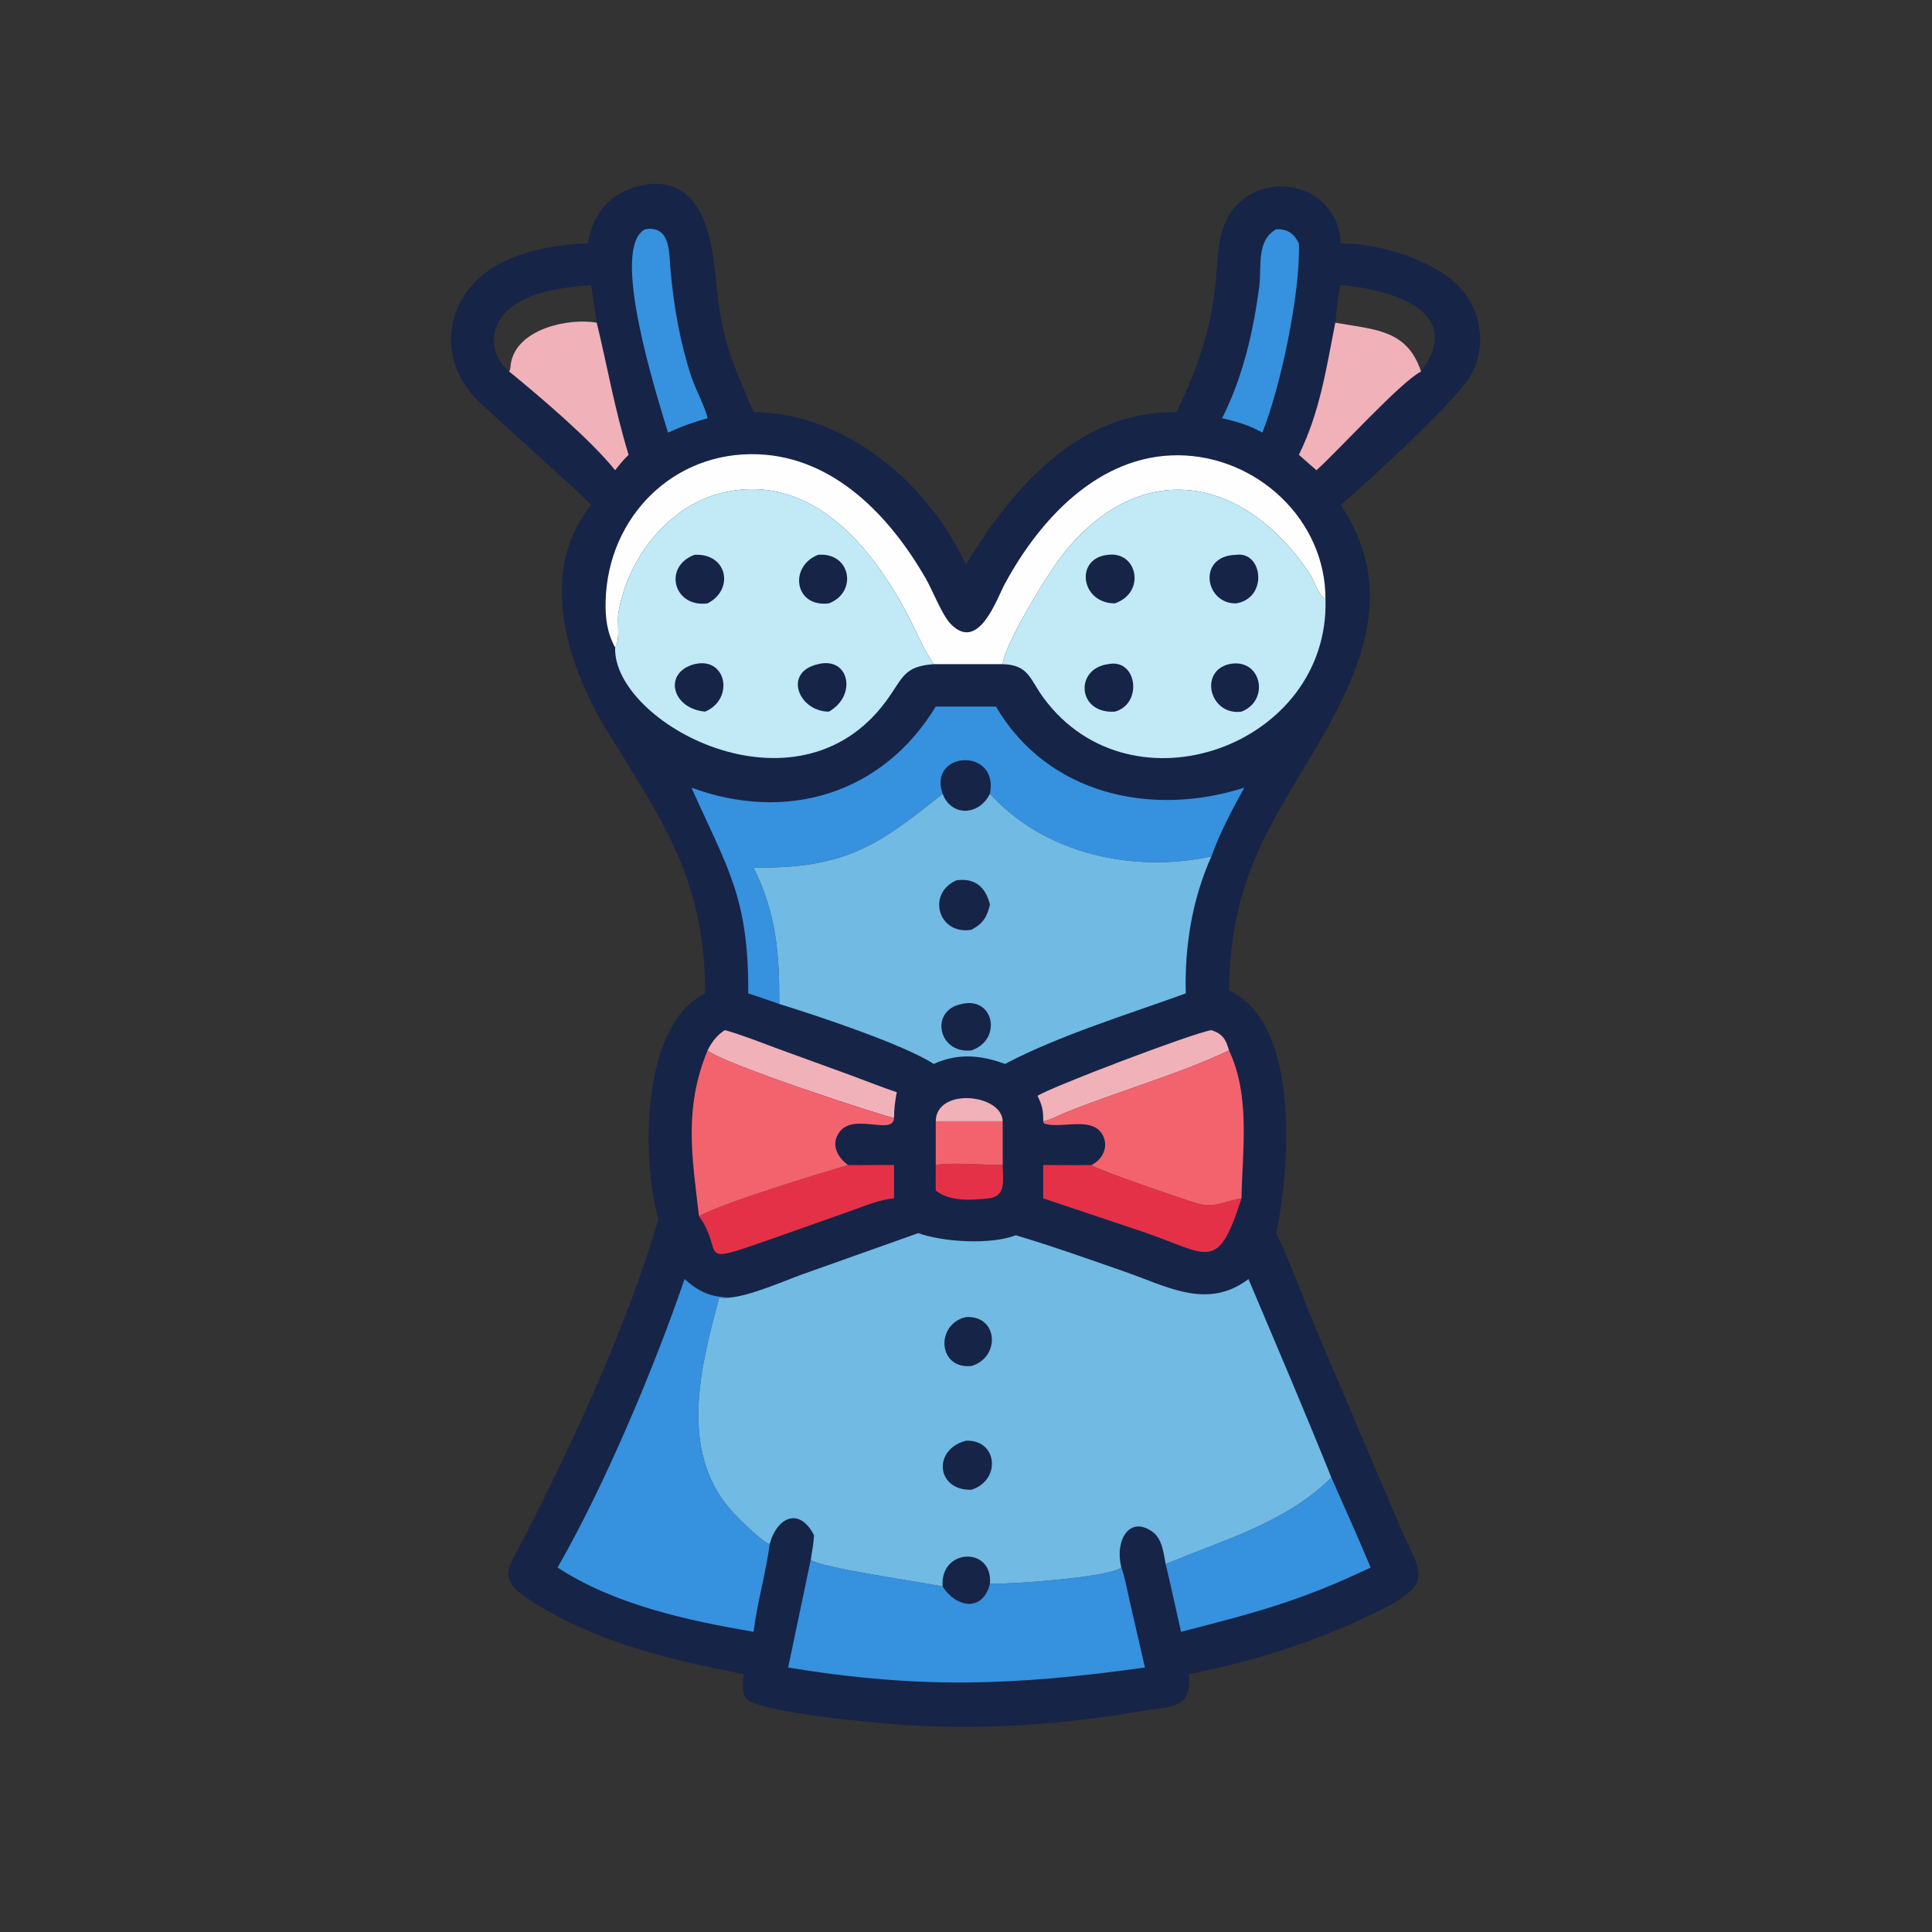
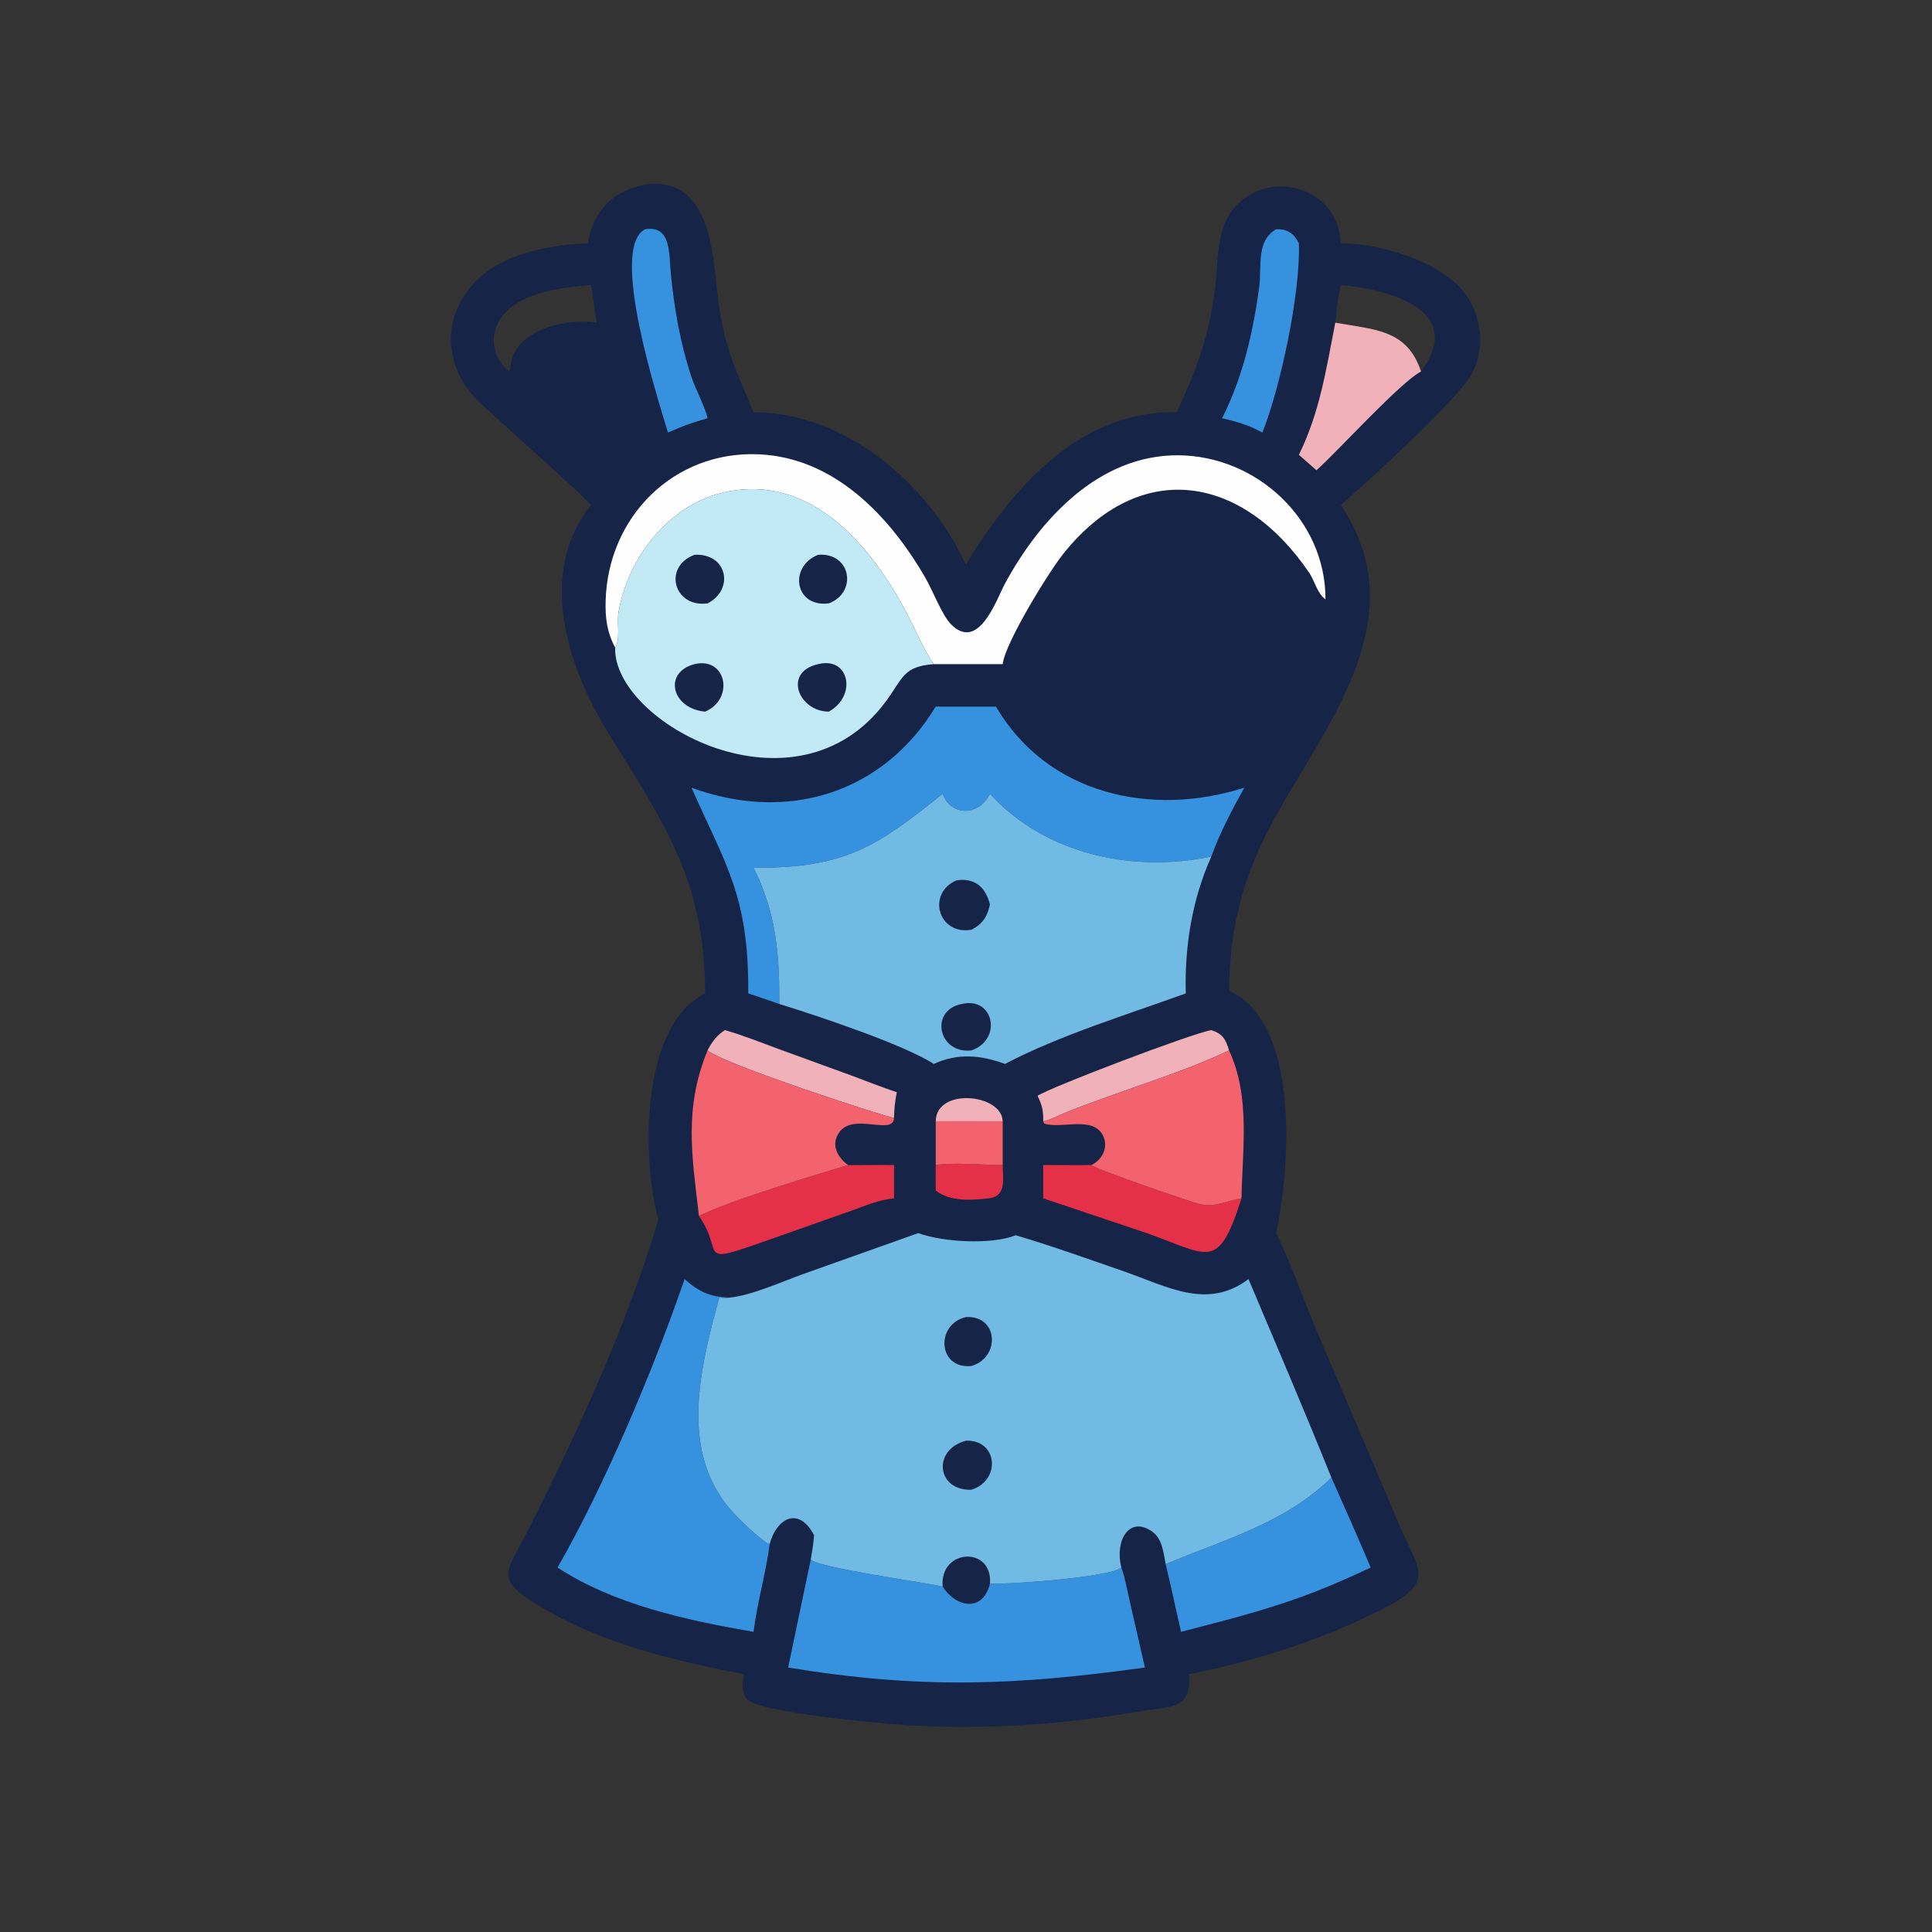
<svg xmlns="http://www.w3.org/2000/svg" width="512" height="512">
  <rect width="100%" height="100%" fill="#333333" stroke="none" />
  <path fill="#162448" d="M171.622 48.823C186.609 47.157 188.737 63.854 189.759 74.448C191.311 90.52 193.928 95.553 199.701 109.242C224.13 109.302 246.199 128.359 255.953 149.636C268.27 129.37 285.894 108.811 311.838 109.242C317.103 97.938 320.466 88.955 321.988 76.568C322.871 69.376 322.164 60.584 327.294 54.844C336.614 44.416 354.859 49.76 355.31 64.495C365.42 64.435 380.718 69.03 387.375 76.721C392.887 83.089 393.996 93.094 389.3 100.23C384.536 107.469 361.981 128.121 355.31 133.836C377.562 166.996 345.816 197.883 333.61 225.155C328.111 237.442 325.859 249.079 325.702 262.512C344.902 271.253 341.746 310.28 338.203 326.793C342.222 335.129 345.348 344.071 348.91 352.635L369.996 402.139C375.616 416.429 381.965 418.882 364.579 427.343C348.821 435.01 332.268 440.329 315.062 443.669C315.965 453.095 310.216 452.149 302.585 453.453C281.707 457.021 261.042 458.504 239.896 457.156C234.3 456.8 200.878 453.922 197.835 450.186C196.398 448.422 196.857 445.748 197.075 443.669C177.767 439.885 158.766 435.469 141.818 424.934C131.14 418.295 134.382 416.393 139.604 406.142C152.505 380.816 166.433 350.631 174.47 323.132C170.093 307.758 169.576 271.745 186.873 263.256C186.823 233.545 176.354 218.77 161.003 193.885C150.442 176.765 142.2 151.531 156.669 133.836C153.462 130.52 150.012 127.497 146.614 124.384L127.531 107.057C117.867 98.217 116.536 84.806 125.675 74.95C132.787 67.28 145.709 64.814 155.805 64.495C157.242 55.603 162.613 50.301 171.622 48.823ZM355.31 75.547C354.476 78.796 354.244 82.184 353.867 85.51L354.241 85.579C364.49 87.381 372.95 87.394 376.592 98.459C388.604 82.304 368.364 76.655 355.31 75.547ZM134.95 98.459C135.307 97.748 135.259 97.028 135.394 96.25C136.972 87.151 150.61 84.192 158.148 85.51C157.57 82.201 157.204 78.862 156.669 75.547C149.27 76.096 138.561 77.329 133.428 83.402C129.403 88.164 130.213 94.579 134.95 98.459Z" />
-   <path fill="#F1B1B9" d="M247.985 297.152C248.08 288.14 265.513 289.834 265.727 297.152L247.985 297.152Z" />
+   <path fill="#F1B1B9" d="M247.985 297.152C248.08 288.14 265.513 289.834 265.727 297.152L247.985 297.152" />
  <path fill="#E53147" d="M247.985 308.743C252.028 307.968 261.067 308.749 265.727 308.743C265.719 312.461 266.845 317.052 262.012 317.576C257.466 318.07 251.758 318.496 247.985 315.506C247.94 313.254 247.982 310.995 247.985 308.743Z" />
  <path fill="#F3636E" d="M247.985 297.152L265.727 297.152L265.727 308.743C261.067 308.749 252.028 307.968 247.985 308.743L247.985 297.152Z" />
  <path fill="#F1B1B9" d="M274.947 290.408C278.371 288.129 315.79 273.869 321.027 272.989C323.954 273.955 324.866 275.386 325.702 278.373C313.018 284.455 295.862 289.378 282.285 294.89C280.543 295.598 278.291 296.847 276.462 297.152C276.526 294.433 276.176 292.821 274.947 290.408Z" />
  <path fill="#F1B1B9" d="M192.095 272.989C196.89 274.35 201.546 276.23 206.219 277.952L225.702 285.049C229.678 286.511 233.636 288.122 237.659 289.447C237.2 291.711 236.952 293.943 236.93 296.254C236.174 296.468 191.755 282.069 187.511 278.373C188.651 276.125 189.943 274.377 192.095 272.989Z" />
  <path fill="#3691DE" d="M171.015 60.741C177.993 59.656 177.265 67.488 177.761 72.436C178.706 81.863 180.265 90.92 183.248 99.933C184.252 102.968 187.034 108.235 187.511 110.837C185.714 111.341 183.952 111.883 182.194 112.51C180.446 113.156 178.737 113.91 177.023 114.638C174.355 105.718 161.296 65.444 171.015 60.741Z" />
  <path fill="#3691DE" d="M338.203 60.741C341.193 60.692 342.824 61.76 344.219 64.495C344.671 77.799 339.231 103 334.539 114.638L332.33 113.508C329.518 112.262 326.869 111.498 323.862 110.837C329.362 99.983 332.089 88.077 333.705 76.084C334.43 70.698 332.791 63.856 338.203 60.741Z" />
  <path fill="#E53147" d="M224.731 308.743C228.798 308.82 232.864 308.688 236.93 308.743L236.93 317.576C232.899 317.933 229.105 319.621 225.314 320.957L204.521 328.301C183.494 335.711 192.423 332.425 185.238 322.267C193.25 318.147 215.726 311.504 224.731 308.743Z" />
  <path fill="#E53147" d="M276.462 308.743C280.726 308.743 284.989 308.835 289.253 308.743C290.728 310.034 314.58 318.153 317.63 319.005C321.902 320.198 324.883 318.182 329.01 317.576C322.646 337.378 320.519 332.523 303.107 326.517L276.462 317.576L276.462 308.743Z" />
  <path fill="#F1B1B9" d="M344.219 120.535C349.827 109.074 351.435 97.837 353.867 85.51L354.241 85.579C364.49 87.381 372.95 87.394 376.592 98.459C371.223 101.163 354.509 119.6 348.872 124.625L344.219 120.535Z" />
-   <path fill="#F1B1B9" d="M158.148 85.51C161.047 97.565 162.862 108.335 166.586 120.535C165.231 121.818 164.165 123.163 163.018 124.625C156.564 116.552 143.121 105.142 134.95 98.459C135.307 97.748 135.259 97.028 135.394 96.25C136.972 87.151 150.61 84.192 158.148 85.51Z" />
  <path fill="#3691DE" d="M352.834 391.572C356.309 399.495 359.921 407.418 363.232 415.406C344.371 424.423 332.538 427.385 312.986 432.451C311.636 426.471 310.338 420.473 308.918 414.509C324.026 408.124 340.574 403.691 352.834 391.572Z" />
  <path fill="#F3636E" d="M325.702 278.373C331.455 290.615 329.219 304.814 329.01 317.576C324.883 318.182 321.902 320.198 317.63 319.005C314.58 318.153 290.728 310.034 289.253 308.743C292.076 307.347 293.789 304.144 292.372 301.096C289.773 295.506 281.222 299.328 276.691 297.735L276.462 297.152C278.291 296.847 280.543 295.598 282.285 294.89C295.862 289.378 313.018 284.455 325.702 278.373Z" />
  <path fill="#F3636E" d="M187.511 278.373C191.755 282.069 236.174 296.468 236.93 296.254C236.753 301.023 226.281 294.822 222.482 299.982C220.057 303.275 221.903 306.653 224.731 308.743C215.726 311.504 193.25 318.147 185.238 322.267C183.405 306.519 181.169 293.788 187.511 278.373Z" />
  <path fill="#FEFEFE" d="M163.018 171.609C160.856 167.565 160.379 163.8 160.499 159.248C161.084 137.025 178.477 119.464 200.992 120.393C221.119 121.224 235.826 136.816 245.277 153.2C247.164 156.471 249.64 162.99 251.97 165.379C259.342 172.943 264.109 158.781 266.282 154.752C275.571 137.534 291.288 120.511 312.277 120.655C332.992 120.798 351.339 137.658 351.266 158.821C349.134 157.381 348.386 153.902 346.963 151.808C329.114 125.539 301.944 121.374 281.682 146.897C277.805 151.78 266.301 170.5 265.727 176.009L247.45 176.009C245.034 172.529 243.412 168.649 241.521 164.875C232.058 145.989 215.678 125.051 191.73 130.517C177.224 133.828 166.332 147.913 163.907 162.301C163.435 165.099 164.492 169.266 163.018 171.609Z" />
  <path fill="#3691DE" d="M214.854 413.324C217.276 415.544 244.991 419.327 249.811 420.451C253.24 425.887 260.379 427.454 262.349 419.715C267.336 419.873 293.891 418.073 297.171 415.406C298.18 418.216 298.701 421.389 299.38 424.304L303.421 441.915C269.036 446.665 244.167 447.704 208.866 441.915L214.854 413.324Z" />
  <path fill="#3691DE" d="M181.415 338.97C185.225 342.373 188.257 343.736 193.448 343.864C192.51 344.082 191.557 343.939 190.606 343.864C185.683 362.091 179.888 384.101 193.543 400.016C195.124 401.858 201.907 408.592 203.965 409.223C202.969 417.029 200.657 424.627 199.701 432.451C182.199 429.438 162.838 425.301 147.76 415.406C160.27 393.652 173.441 362.317 181.415 338.97Z" />
  <path fill="#3691DE" d="M247.985 187.249L263.946 187.249C277.637 210.648 305.286 216.586 329.757 208.739C326.438 214.731 323.366 220.511 321.027 226.971C300.35 231.377 276.989 226.434 262.349 210.368C259.488 216.2 252.115 216.525 249.811 210.368L249.55 210.573C232.495 224.221 223.984 230.176 199.701 229.946C205.72 241.992 206.588 252.894 206.515 266.069C203.788 265.085 201.035 264.178 198.287 263.256C198.476 237.812 192.651 229.812 183.421 209.136L183.246 208.739C208.289 217.965 233.76 210.614 247.985 187.249Z" />
-   <path fill="#162448" d="M249.811 210.368C245.824 199.094 264.765 197.885 262.349 210.368C259.488 216.2 252.115 216.525 249.811 210.368Z" />
  <path fill="#C2E9F6" d="M163.018 171.609C164.492 169.266 163.435 165.099 163.907 162.301C166.332 147.913 177.224 133.828 191.73 130.517C215.678 125.051 232.058 145.989 241.521 164.875C243.412 168.649 245.034 172.529 247.45 176.009C239.384 176.597 239.345 179.632 234.871 185.738C211.154 218.107 162.376 191.521 163.018 171.609Z" />
  <path fill="#162448" d="M184.041 176.009C192.535 173.958 194.69 185.252 186.873 188.591C177.976 187.803 175.68 178.185 184.041 176.009Z" />
  <path fill="#162448" d="M216.791 176.009C225.105 173.902 227.18 184.385 219.652 188.591C211.633 188.567 207.414 178.117 216.791 176.009Z" />
  <path fill="#162448" d="M216.791 147.031C225.544 146.308 227.311 157.004 219.652 159.902C210.53 161.023 208.989 150.143 216.791 147.031Z" />
  <path fill="#162448" d="M184.041 147.031C192.785 146.539 194.664 156.259 187.511 159.902C178.513 161.096 175.63 150.172 184.041 147.031Z" />
-   <path fill="#C2E9F6" d="M265.727 176.009C266.301 170.5 277.805 151.78 281.682 146.897C301.944 121.374 329.114 125.539 346.963 151.808C348.386 153.902 349.134 157.381 351.266 158.821C352.43 197.587 299.946 216.624 276.582 184.992C272.878 179.977 272.703 176.226 265.727 176.009Z" />
  <path fill="#162448" d="M325.702 176.009C334.229 174.157 336.722 185.579 329.01 188.591C320.68 189.73 317.603 177.975 325.702 176.009Z" />
  <path fill="#162448" d="M293.679 176.009C301.325 174.375 302.949 186.521 295.456 188.591C285.436 189.251 284.748 177.146 293.679 176.009Z" />
  <path fill="#162448" d="M293.679 147.031C301.382 146.039 303.784 156.983 295.456 159.902C286.352 159.911 284.719 147.834 293.679 147.031Z" />
  <path fill="#162448" d="M327.592 147.031C334.638 146.038 336.143 158.48 327.592 159.902C319.278 160.097 317.184 147.253 327.592 147.031Z" />
  <path fill="#70BAE4" d="M199.701 229.946C223.984 230.176 232.495 224.221 249.55 210.573L249.811 210.368C252.115 216.525 259.488 216.2 262.349 210.368C276.989 226.434 300.35 231.377 321.027 226.971C315.914 238.354 313.911 250.824 314.246 263.256C298.766 268.881 280.901 274.315 266.333 281.951C259.923 279.575 253.794 279.058 247.45 281.951C239.641 276.894 217.249 269.369 206.515 266.069C206.588 252.894 205.72 241.992 199.701 229.946Z" />
  <path fill="#162448" d="M254.868 266.069C263.426 264.012 265.693 275.531 257.441 278.373C248.585 279.361 246.271 267.69 254.868 266.069Z" />
  <path fill="#162448" d="M253.502 233.285C258.402 232.628 261.162 235.066 262.349 239.705C261.618 242.903 260.515 244.796 257.441 246.396C248.55 247.88 245.557 236.668 253.502 233.285Z" />
  <path fill="#70BAE4" d="M243.342 326.793C249.993 329.187 262.592 329.922 269.205 327.356C278.9 330.246 288.459 333.668 298.014 336.986C309.363 340.928 319.94 347.201 330.859 338.97C338.255 356.464 345.743 373.954 352.834 391.572C340.574 403.691 324.026 408.124 308.918 414.509C308.314 411.503 308.05 407.781 305.329 405.875C299.249 401.615 295.459 408.246 297.108 415.15L297.171 415.406C293.891 418.073 267.336 419.873 262.349 419.715C260.379 427.454 253.24 425.887 249.811 420.451C244.991 419.327 217.276 415.544 214.854 413.324C215.211 411.175 215.593 409.039 215.736 406.864C211.703 399.084 205.774 402.317 203.965 409.223C201.907 408.592 195.124 401.858 193.543 400.016C179.888 384.101 185.683 362.091 190.606 343.864C191.557 343.939 192.51 344.082 193.448 343.864C199.046 343.344 207.503 339.561 212.949 337.597L243.342 326.793Z" />
  <path fill="#162448" d="M249.811 420.451C248.978 410.337 263.163 409.664 262.349 419.715C260.379 427.454 253.24 425.887 249.811 420.451Z" />
  <path fill="#162448" d="M255.953 349.044C264.6 348.489 265.168 359.755 257.441 361.998C248.53 362.937 247.84 350.958 255.953 349.044Z" />
  <path fill="#162448" d="M255.953 381.806C264.382 381.422 265.387 392.27 257.441 394.798C248.19 395.086 247.022 384.217 255.953 381.806Z" />
</svg>